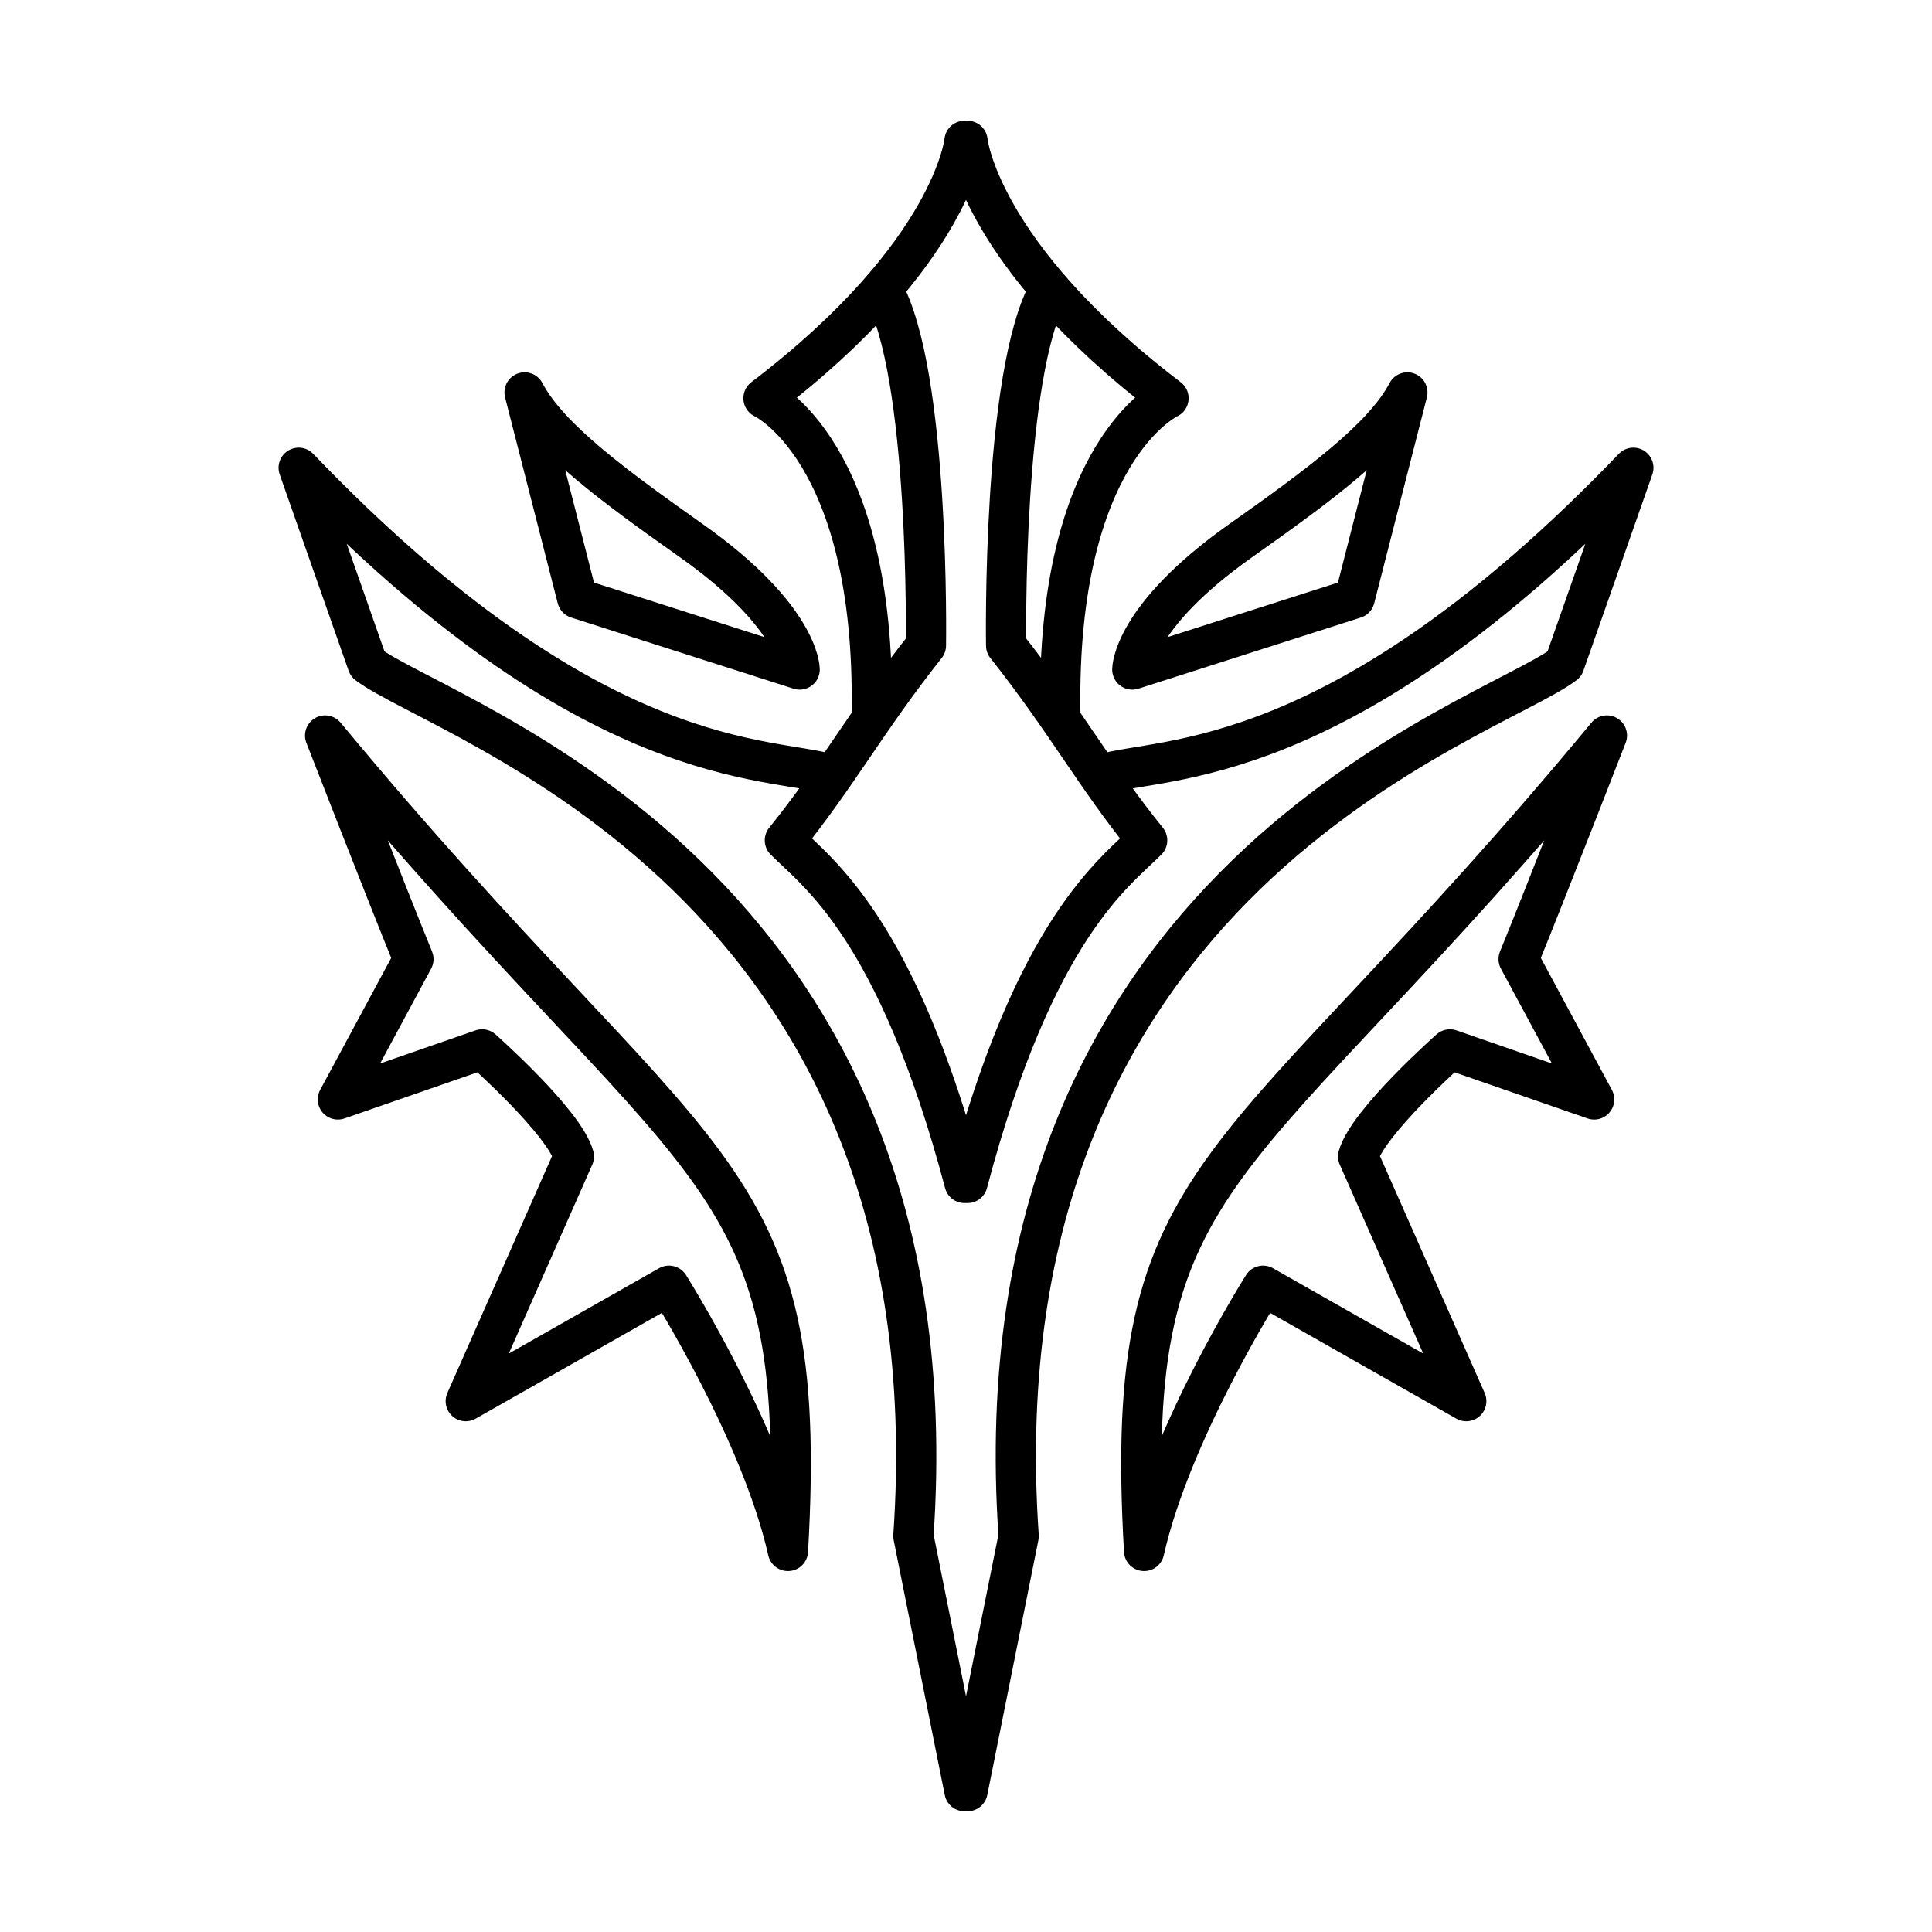
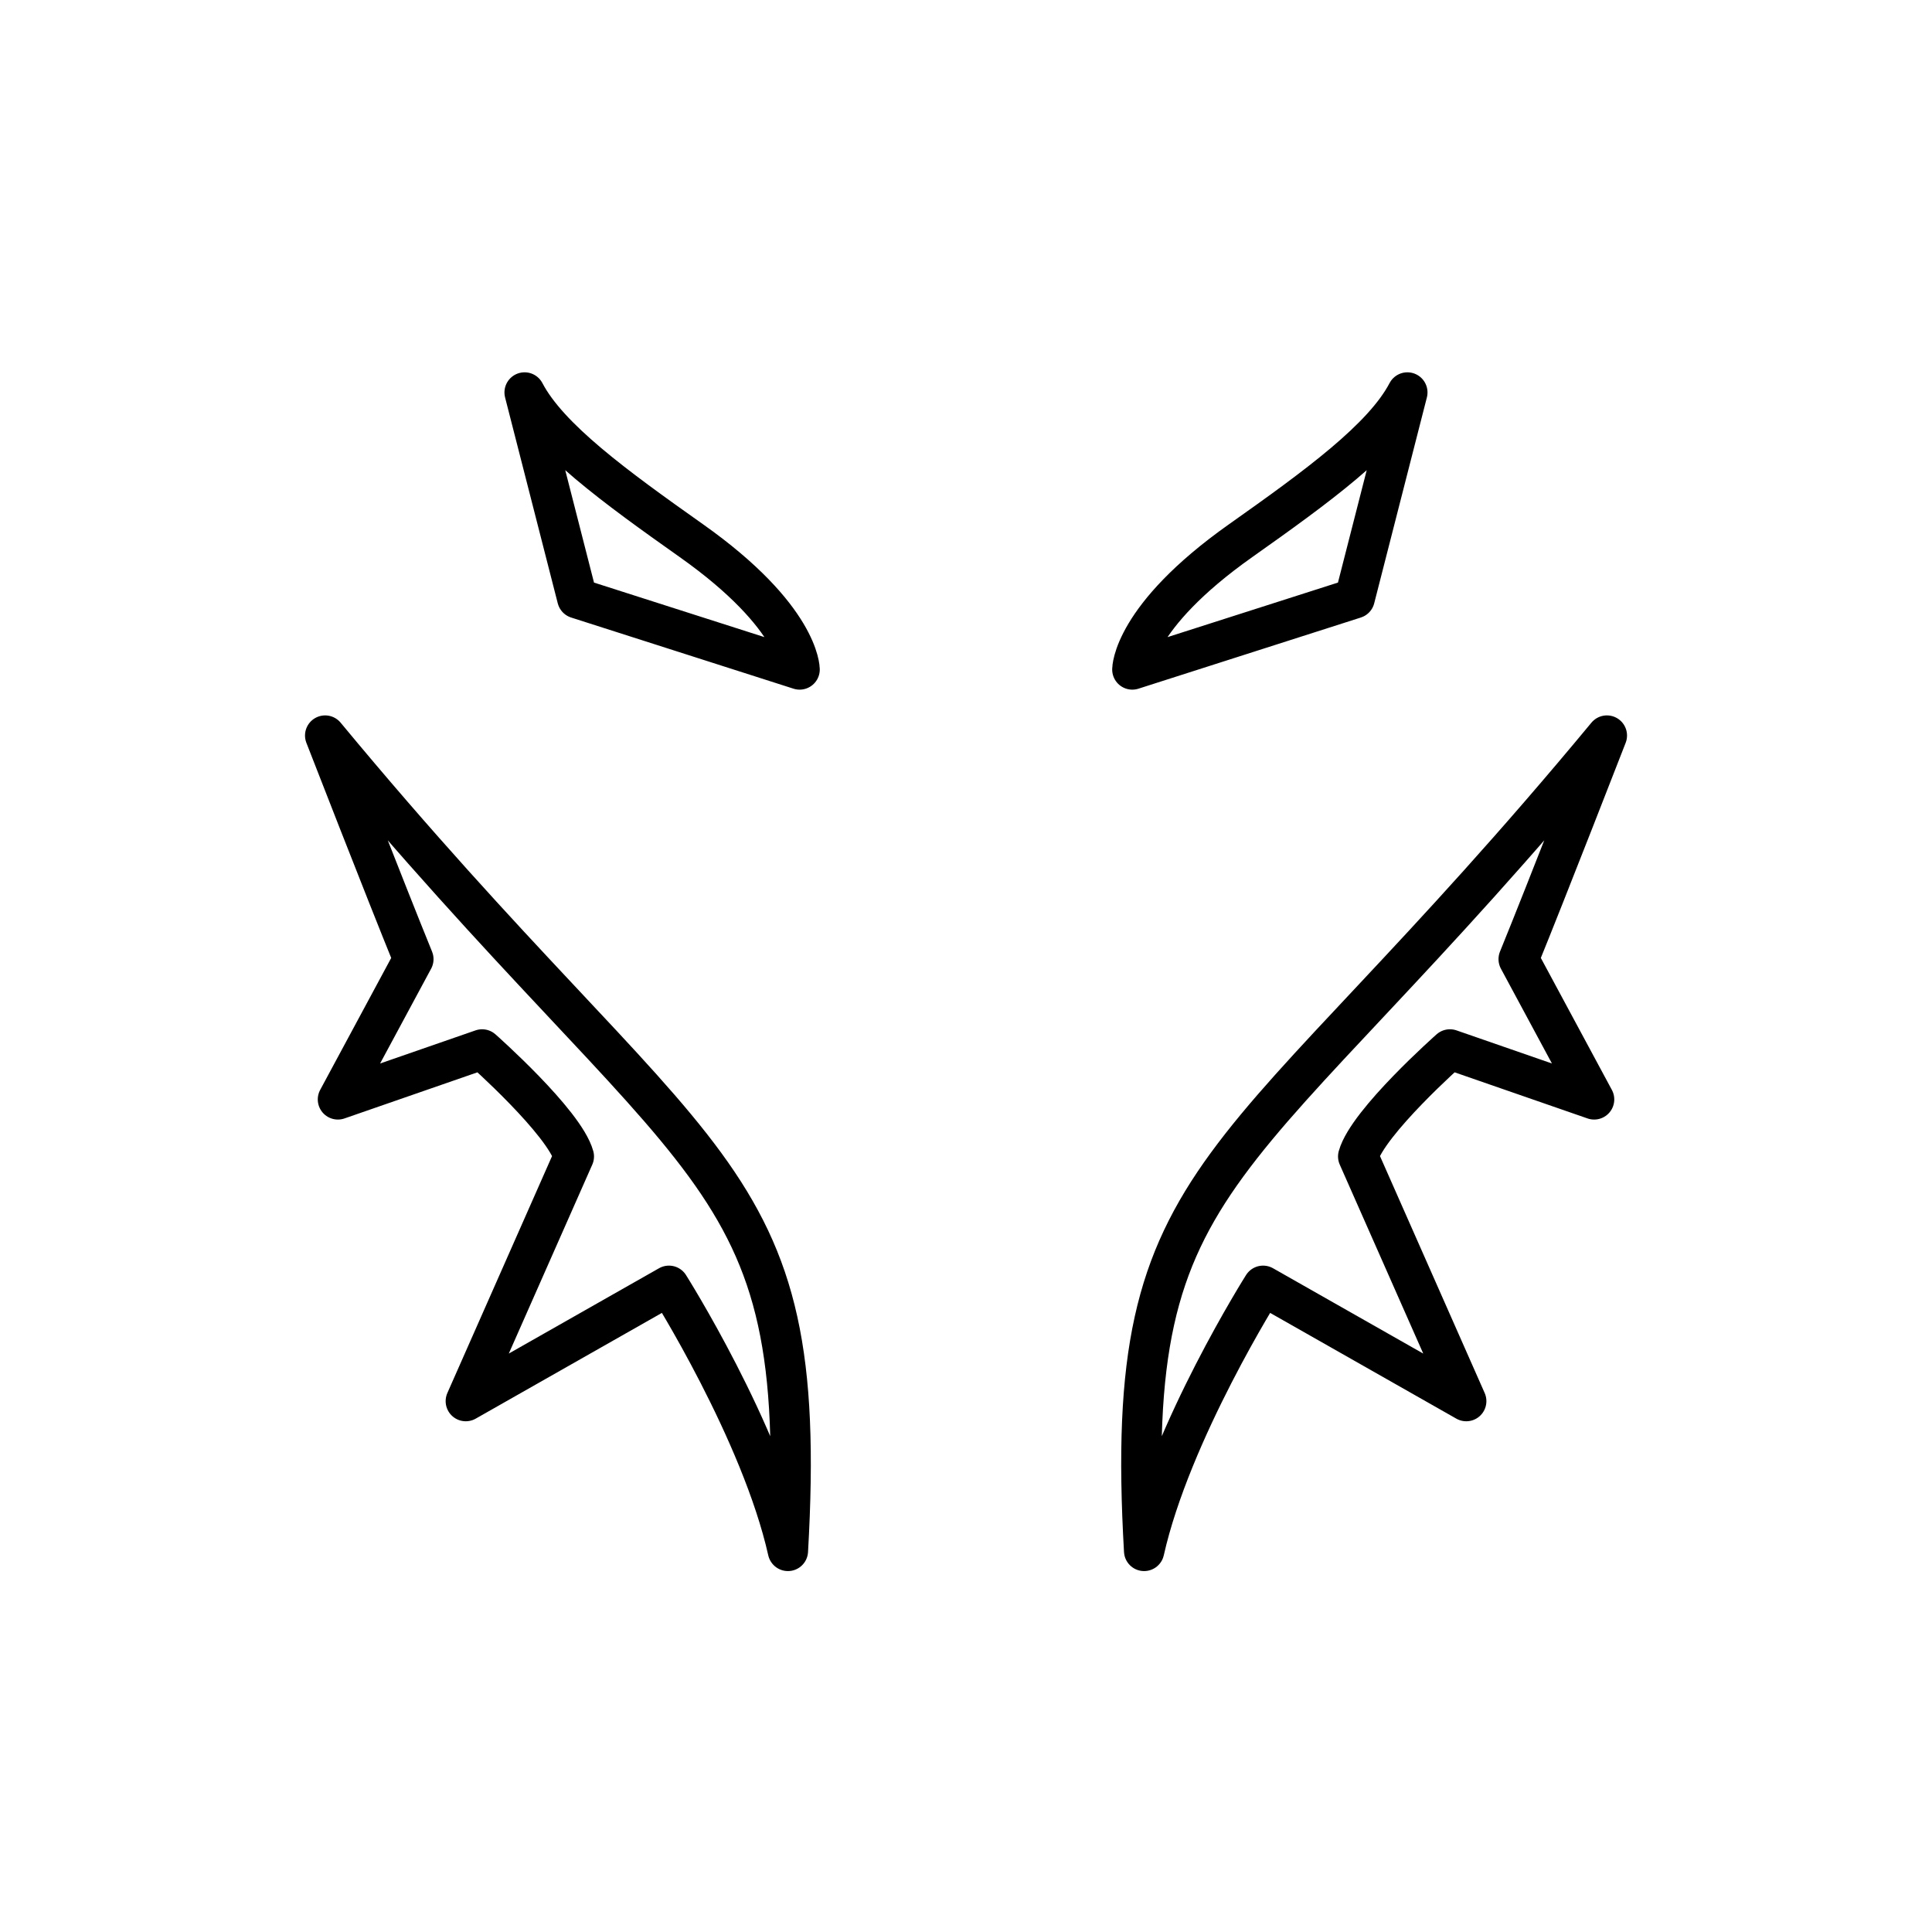
<svg xmlns="http://www.w3.org/2000/svg" width="800px" height="800px" viewBox="0 0 48 48" id="b">
  <defs>
    <style>.g{fill:none;stroke:#000000;stroke-linecap:round;stroke-linejoin:round;stroke-width:1px;}</style>
  </defs>
-   <path id="c" class="g" d="m23.963,3.5s-.27,2.797-4.994,6.394c0,0,2.798,1.295,2.689,7.826m-1.012,1.524c-1.521-.472-5.9.008-13.225-7.622l1.713,4.878c1.868,1.426,14.685,5.299,13.559,21.665l1.27,6.335m.074-41s.27,2.797,4.994,6.394c0,0-2.798,1.295-2.688,7.826m1.012,1.524c1.521-.472,5.9.008,13.225-7.622l-1.713,4.878c-1.868,1.426-14.685,5.299-13.559,21.665l-1.27,6.335" />
  <path id="d" class="g" d="m19.867,16.634s.006-1.295-2.69-3.201c-1.898-1.342-3.545-2.54-4.144-3.683l1.309,5.116,5.525,1.768Zm8.265,0s-.006-1.295,2.691-3.201c1.898-1.342,3.545-2.54,4.143-3.683l-1.309,5.116-5.525,1.768Z" />
  <path id="e" class="g" d="m19.576,38.533c.562-9.775-2.225-9.064-11.498-20.259,0,0,1.51,3.882,2.193,5.556l-1.876,3.485,3.583-1.243s2.043,1.806,2.28,2.66l-2.686,6.079,5.048-2.867s2.29,3.622,2.955,6.588Zm8.849,0c-.562-9.775,2.225-9.064,11.498-20.259,0,0-1.51,3.882-2.193,5.556l1.876,3.485-3.583-1.243s-2.043,1.806-2.28,2.66l2.686,6.079-5.048-2.867s-2.29,3.622-2.955,6.588Z" />
-   <path id="f" class="g" d="m21.924,7.181c1.186,2.074,1.08,8.857,1.08,8.857-1.477,1.867-2.2,3.227-3.504,4.84.797.803,2.779,2.154,4.464,8.512m2.113-22.209c-1.186,2.074-1.08,8.857-1.08,8.857,1.477,1.867,2.2,3.227,3.504,4.84-.797.803-2.779,2.154-4.464,8.512" />
</svg>